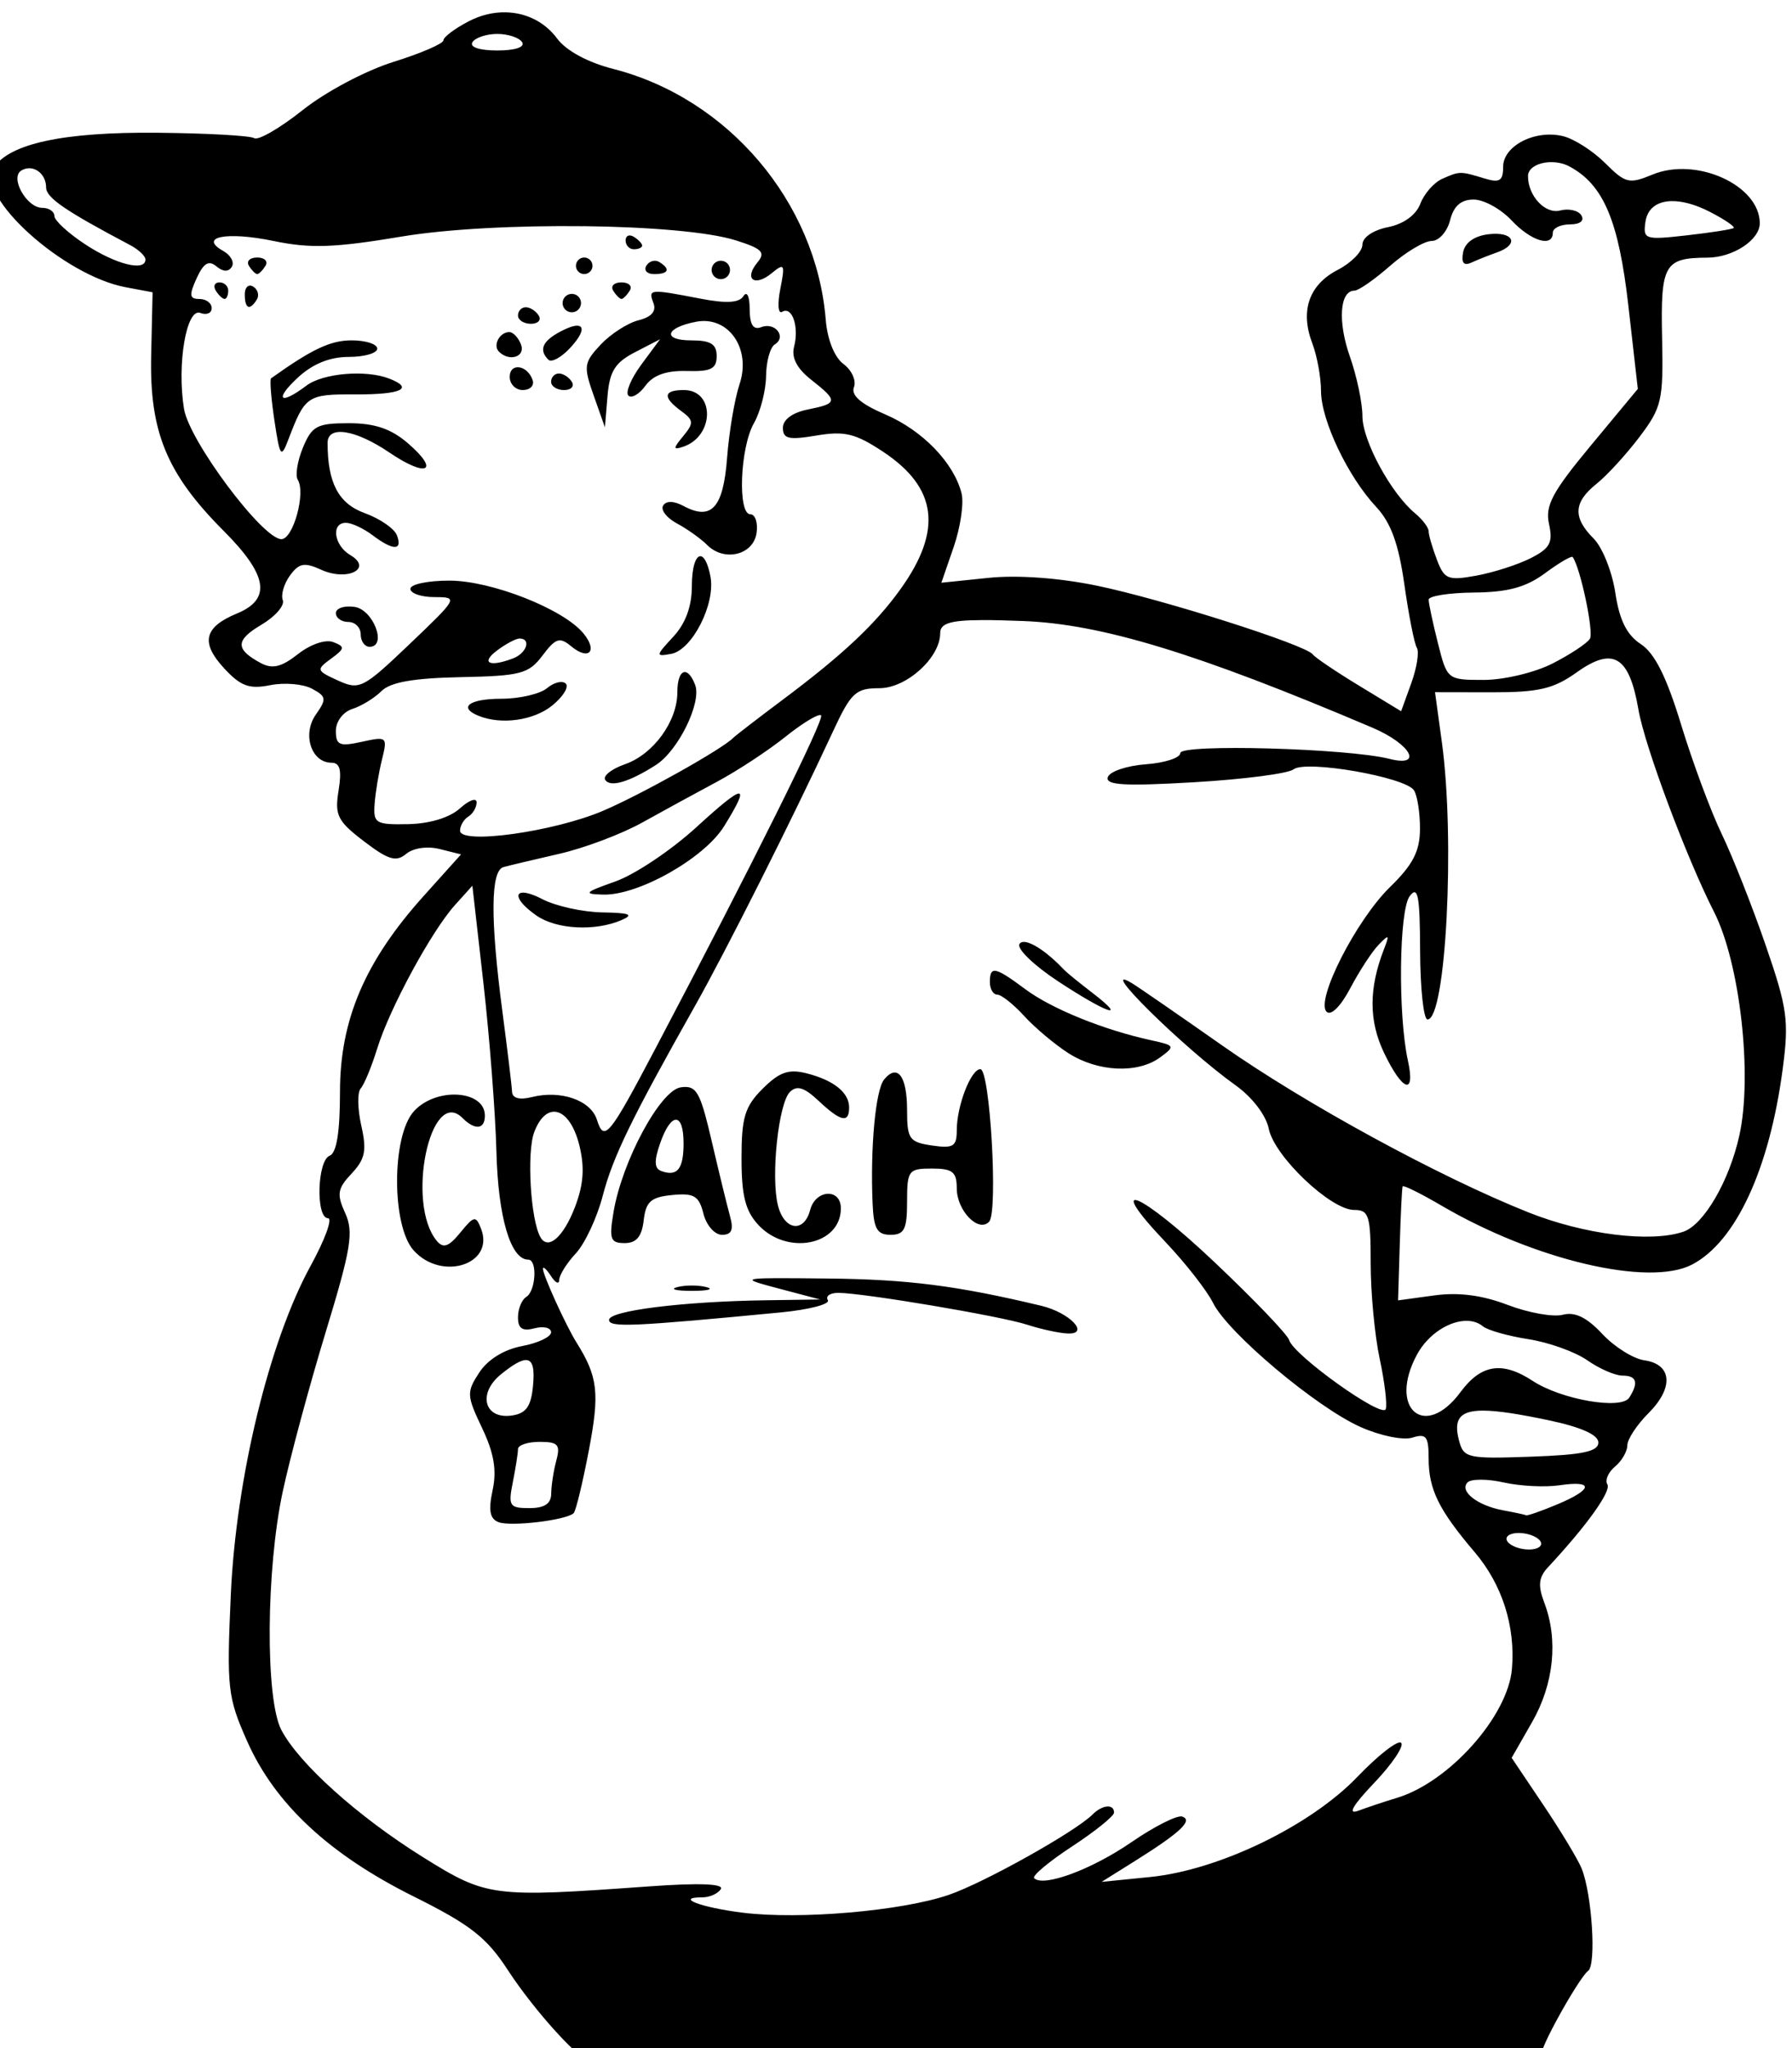
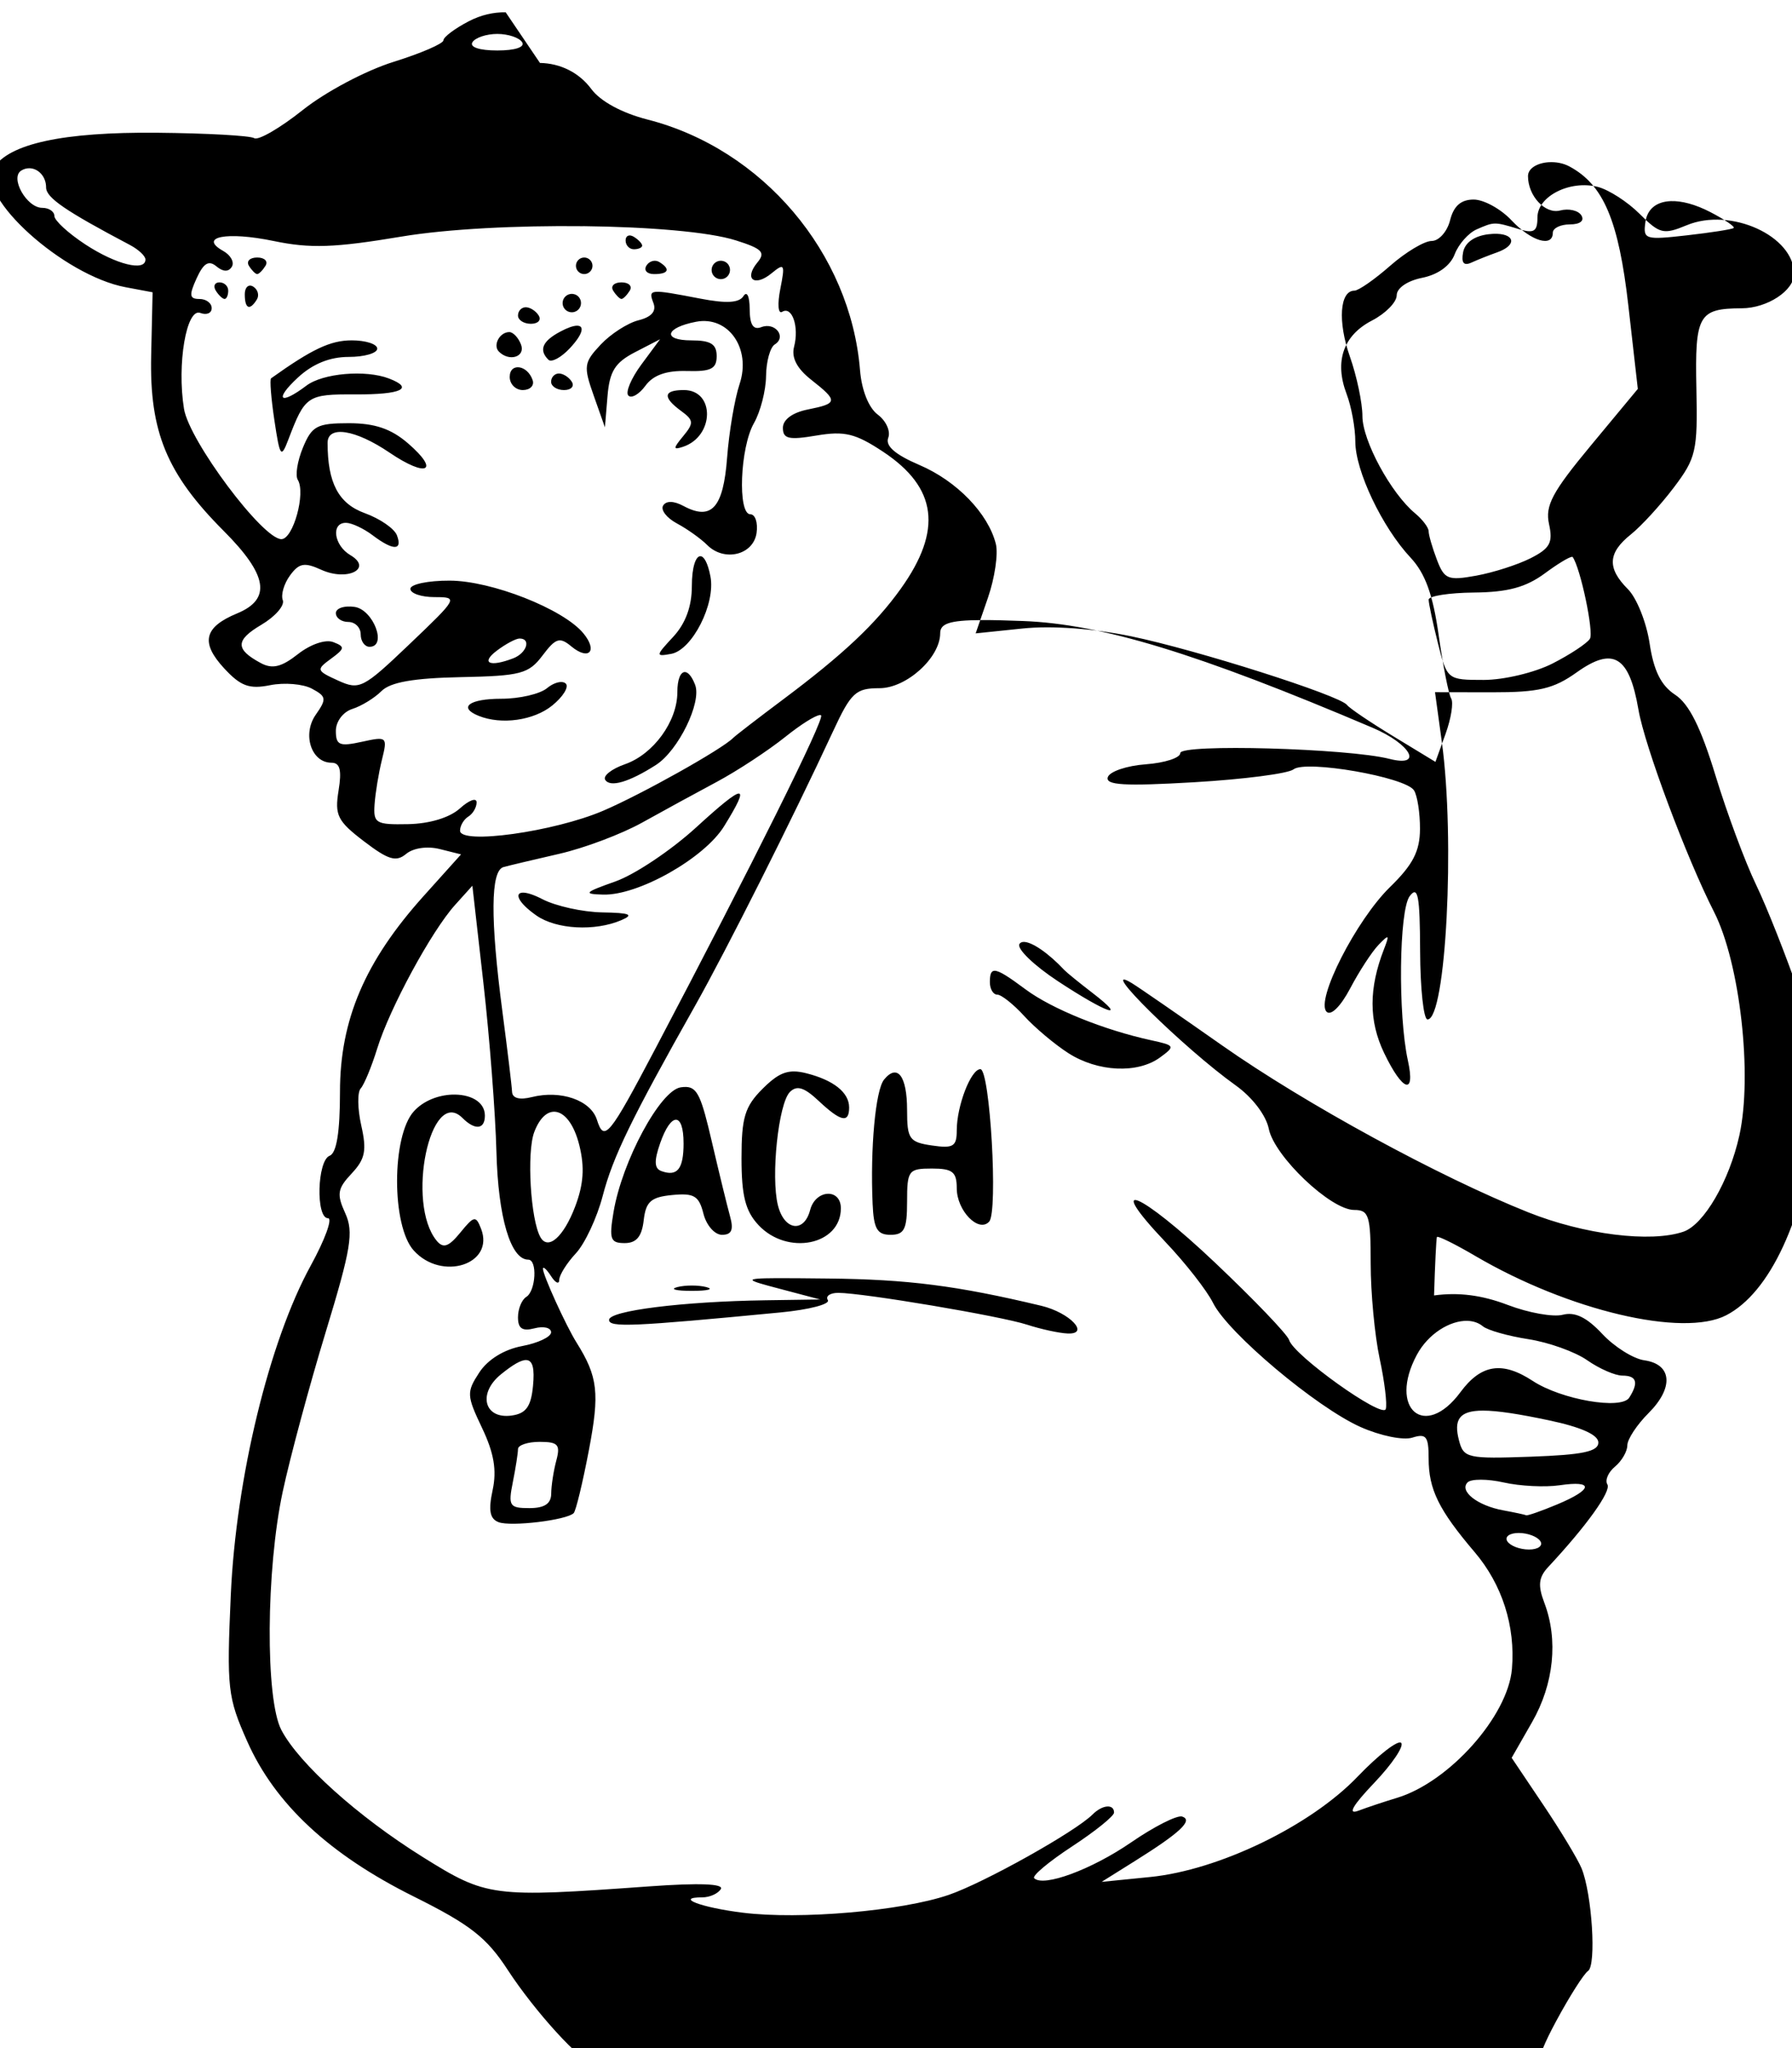
<svg xmlns="http://www.w3.org/2000/svg" xmlns:ns1="http://sodipodi.sourceforge.net/DTD/sodipodi-0.dtd" xmlns:ns2="http://www.inkscape.org/namespaces/inkscape" ns1:docname="Coach.svg" ns2:version="1.0 (4035a4fb49, 2020-05-01)" id="svg769" version="1.1" viewBox="0 0 57.362 65.533" height="65.533mm" width="57.362mm">
  <title id="title811">Coach</title>
  <defs id="defs763" />
  <ns1:namedview ns2:window-maximized="1" ns2:window-y="-9" ns2:window-x="-9" ns2:window-height="1001" ns2:window-width="1920" fit-margin-bottom="0" fit-margin-right="0" fit-margin-left="0" fit-margin-top="0" ns2:snap-global="false" showgrid="false" ns2:document-rotation="0" ns2:current-layer="layer1" ns2:document-units="mm" ns2:cy="85.14175" ns2:cx="430.69835" ns2:zoom="1.4" ns2:pageshadow="2" ns2:pageopacity="0.0" borderopacity="1.0" bordercolor="#666666" pagecolor="#ffffff" id="base" />
  <g transform="translate(179.84,-249.51)" id="layer1" ns2:groupmode="layer" ns2:label="Lager 1">
-     <path ns1:nodetypes="scssscscccsssssssssscccscsssssssccssssccsssssssssccccscssssssssscscssscscssssssssssccccsscccssssssscssssssssssssscsssssssssscsssssssssssssssssscsscscsssssssscssssscsssssscssscsscssssssssssccssssssscsssssscssssccsccsssssssssssssssssssssssssssssssssssssssssssssscssscsccccsssssssscsscssscssssssssssssssssssssssssscssscscssssssssssssssssssssscsccsccsssssssscssssssssssssssscscsssscssscscccssssssscscsssssssssssssssssscccssssssssssssssssssssccccssssssssssssscscssssssccsssscssccsccssssscssssscssssssscsscsccssssccssscccssscsssssssscsssssssssssssssssssccsssssssscscssscssssssssssccsscccscccsscccccssscssssssssccssscsssssssscsssscscscsscssssscsscsssssssssss" transform="scale(0.265)" d="m -617.559,943.033 c -1.463,-0.027 -2.988,0.321 -4.439,1.072 -1.69,0.874 -3.078,1.914 -3.082,2.312 -0.005,0.398 -2.718,1.569 -6.029,2.602 -3.361,1.048 -8.208,3.619 -10.973,5.82 -2.724,2.169 -5.356,3.694 -5.85,3.389 -0.493,-0.305 -5.79,-0.598 -11.77,-0.652 -11.303,-0.102 -17.864,1.317 -19.725,4.266 -2.154,3.415 8.458,12.979 15.963,14.387 l 3.254,0.611 -0.172,7.652 c -0.207,9.204 1.893,14.279 8.752,21.15 5.329,5.339 5.803,8.242 1.629,9.971 -4.008,1.66 -4.444,3.525 -1.553,6.644 1.99,2.147 3.027,2.525 5.547,2.022 1.704,-0.341 3.971,-0.152 5.039,0.42 1.757,0.941 1.803,1.239 0.467,3.147 -1.658,2.368 -0.535,5.797 1.9,5.797 1.033,0 1.258,0.885 0.855,3.365 -0.483,2.979 -0.13,3.683 3.066,6.121 2.949,2.249 3.883,2.53 5.096,1.523 0.867,-0.719 2.556,-0.963 4.059,-0.586 l 2.574,0.644 -4.516,5.024 c -7.086,7.881 -10.107,14.949 -10.107,23.646 0,4.869 -0.409,7.396 -1.25,7.719 -1.509,0.579 -1.691,7.543 -0.197,7.543 0.579,0 -0.365,2.585 -2.098,5.742 -5.007,9.124 -9.015,25.646 -9.645,39.758 -0.503,11.287 -0.386,12.338 1.994,17.688 3.351,7.532 9.905,13.634 20.09,18.703 6.83,3.4 8.814,4.946 11.363,8.863 3.258,5.006 8.947,11.246 10.254,11.246 0.076,0 0.16,0.038 0.242,0.072 h 114.094 c -0.035,-0.841 0.62,-2.46 2.074,-5.156 1.607,-2.979 3.333,-5.693 3.836,-6.029 1.024,-0.685 0.479,-9.301 -0.783,-12.387 -0.45,-1.1 -2.533,-4.554 -4.631,-7.674 l -3.814,-5.674 2.475,-4.326 c 2.629,-4.599 3.172,-9.921 1.469,-14.4 -0.797,-2.096 -0.69,-3.068 0.475,-4.316 4.635,-4.969 7.64,-9.162 7.143,-9.967 -0.312,-0.504 0.103,-1.473 0.922,-2.152 0.819,-0.68 1.488,-1.836 1.488,-2.568 0,-0.733 1.157,-2.488 2.57,-3.9 3.066,-3.066 2.838,-5.892 -0.516,-6.367 -1.335,-0.189 -3.625,-1.627 -5.09,-3.195 -1.866,-1.997 -3.293,-2.687 -4.762,-2.303 -1.153,0.302 -4.146,-0.233 -6.65,-1.189 -3.102,-1.185 -5.937,-1.55 -8.898,-1.145 l -4.346,0.596 0.203,-6.709 c 0.111,-3.69 0.266,-6.865 0.346,-7.055 0.079,-0.19 2.174,0.844 4.656,2.299 11.233,6.583 25.067,9.85 30.287,7.15 5.284,-2.732 9.361,-11.51 10.965,-23.604 0.777,-5.861 0.576,-7.334 -2.062,-14.986 -1.609,-4.667 -3.996,-10.706 -5.305,-13.418 -1.308,-2.712 -3.507,-8.628 -4.885,-13.146 -1.776,-5.823 -3.198,-8.669 -4.887,-9.775 -1.696,-1.111 -2.582,-2.894 -3.076,-6.189 -0.382,-2.546 -1.563,-5.496 -2.623,-6.557 -2.533,-2.533 -2.433,-4.378 0.354,-6.605 1.254,-1.002 3.588,-3.549 5.186,-5.66 2.699,-3.567 2.893,-4.411 2.732,-11.949 -0.189,-8.893 0.252,-9.673 5.48,-9.699 3.089,-0.015 6.32,-2.138 6.32,-4.152 0,-4.593 -7.667,-8.071 -12.959,-5.879 -2.821,1.168 -3.27,1.06 -5.707,-1.377 -1.455,-1.455 -3.735,-2.92 -5.064,-3.254 -3.364,-0.844 -7.27,1.14 -7.27,3.693 0,1.702 -0.417,1.962 -2.25,1.406 -2.957,-0.896 -2.957,-0.895 -5.076,0.027 -1.005,0.437 -2.207,1.795 -2.672,3.018 -0.524,1.379 -2.014,2.456 -3.924,2.838 -1.795,0.359 -3.078,1.241 -3.078,2.115 0,0.825 -1.342,2.194 -2.984,3.043 -3.472,1.796 -4.562,4.939 -3.07,8.861 0.58,1.527 1.055,4.116 1.055,5.752 0,3.532 3.247,10.355 6.666,14.008 1.776,1.897 2.708,4.463 3.402,9.365 0.526,3.714 1.205,7.153 1.508,7.643 0.303,0.49 -5.1e-4,2.415 -0.674,4.277 l -1.225,3.385 -5.088,-3.092 c -2.799,-1.7 -5.315,-3.399 -5.59,-3.777 -0.835,-1.147 -18.183,-6.665 -26.082,-8.295 -4.57,-0.943 -9.597,-1.304 -13.096,-0.941 l -5.68,0.588 1.49,-4.322 c 0.819,-2.377 1.246,-5.29 0.949,-6.471 -0.925,-3.685 -4.709,-7.598 -9.219,-9.531 -2.961,-1.269 -4.157,-2.312 -3.779,-3.295 0.304,-0.791 -0.266,-2.048 -1.266,-2.793 -1.094,-0.815 -1.948,-2.946 -2.143,-5.354 -1.149,-14.186 -11.786,-26.729 -25.676,-30.277 -3.083,-0.787 -5.682,-2.198 -6.779,-3.678 -1.497,-2.018 -3.768,-3.109 -6.207,-3.154 z m -1.014,2.611 c 1.31,0 2.66,0.45 3,1 0.369,0.596 -0.843,0.998 -3,0.998 -2.157,0 -3.369,-0.402 -3,-0.998 0.34,-0.55 1.69,-1 3,-1 z m 127.037,15.49 c 0.82,-0.047 1.712,0.106 2.467,0.51 4.12,2.205 5.953,6.534 7.123,16.822 l 1.141,10.039 -5.658,6.816 c -4.691,5.651 -5.557,7.278 -5.066,9.51 0.492,2.239 0.115,2.931 -2.227,4.117 -1.549,0.784 -4.506,1.733 -6.572,2.107 -3.414,0.618 -3.848,0.442 -4.75,-1.932 -0.546,-1.436 -0.994,-2.977 -0.994,-3.424 0,-0.447 -0.735,-1.423 -1.635,-2.17 -2.922,-2.424 -6.365,-8.777 -6.365,-11.742 0,-1.592 -0.681,-4.825 -1.514,-7.186 -1.486,-4.211 -1.228,-7.959 0.547,-7.959 0.494,0 2.435,-1.35 4.314,-3 1.879,-1.65 4.136,-3 5.016,-3 0.879,0 1.881,-1.125 2.227,-2.5 0.433,-1.726 1.315,-2.5 2.846,-2.5 1.22,0 3.273,1.125 4.564,2.5 2.384,2.537 5,3.322 5,1.5 0,-0.55 0.928,-1 2.061,-1 1.228,0 1.787,-0.44 1.387,-1.088 -0.37,-0.602 -1.527,-0.863 -2.572,-0.59 -1.795,0.469 -3.875,-1.758 -3.875,-4.15 0,-0.968 1.17,-1.603 2.537,-1.682 z m -183.5,0.73 c 1.034,0.045 1.963,1.003 1.963,2.316 0,1.237 2.306,2.818 10.131,6.949 1.028,0.543 1.869,1.33 1.869,1.75 0,1.495 -3.559,0.606 -7.25,-1.811 -2.062,-1.351 -3.75,-2.899 -3.75,-3.441 0,-0.542 -0.659,-0.984 -1.465,-0.984 -1.883,0 -3.933,-3.637 -2.537,-4.5 0.338,-0.209 0.694,-0.294 1.039,-0.279 z m 198.207,3.969 c 1.316,-0.049 2.965,0.383 4.781,1.322 1.738,0.899 3.007,1.764 2.818,1.922 -0.189,0.157 -2.735,0.556 -5.658,0.887 -5.06,0.572 -5.299,0.493 -5,-1.611 0.227,-1.599 1.367,-2.457 3.059,-2.52 z m -131.391,3.021 c 7.872,0.09 15.166,0.676 18.465,1.717 3.181,1.004 3.616,1.447 2.607,2.662 -1.671,2.013 -0.356,3.01 1.719,1.303 1.546,-1.272 1.638,-1.105 1.041,1.908 -0.362,1.826 -0.262,3.057 0.225,2.756 1.198,-0.74 2.07,1.807 1.441,4.211 -0.344,1.315 0.336,2.628 2.068,3.99 3.27,2.572 3.236,2.861 -0.42,3.592 -1.845,0.369 -3,1.221 -3,2.213 0,1.331 0.708,1.493 4.055,0.928 3.394,-0.573 4.704,-0.255 8.041,1.953 6.55,4.335 7.213,9.468 2.137,16.557 -3.048,4.256 -6.971,7.943 -14.232,13.375 -3.025,2.263 -5.725,4.343 -6,4.623 -1.342,1.366 -11.088,6.824 -15.711,8.799 -5.953,2.543 -17.287,4.119 -17.287,2.404 0,-0.596 0.45,-1.361 1,-1.701 0.55,-0.34 1,-1.11 1,-1.713 0,-0.603 -0.906,-0.278 -2.012,0.723 -1.231,1.114 -3.654,1.852 -6.25,1.904 -3.923,0.079 -4.225,-0.101 -4.061,-2.414 0.098,-1.375 0.496,-3.786 0.887,-5.359 0.69,-2.779 0.622,-2.84 -2.428,-2.17 -2.705,0.594 -3.137,0.411 -3.137,-1.324 0,-1.132 0.872,-2.288 1.994,-2.644 1.097,-0.348 2.677,-1.317 3.514,-2.154 1.077,-1.077 3.873,-1.568 9.564,-1.684 7.268,-0.147 8.22,-0.4 9.891,-2.615 1.59,-2.109 2.074,-2.263 3.467,-1.107 2.133,1.77 3.243,0.575 1.463,-1.576 -2.427,-2.934 -11.091,-6.344 -16.143,-6.356 -2.612,-0.01 -4.75,0.44 -4.75,0.99 0,0.55 1.317,1 2.926,1 2.88,0 2.833,0.089 -3.006,5.658 -5.646,5.386 -6.063,5.598 -8.666,4.412 -2.616,-1.192 -2.653,-1.306 -0.842,-2.631 1.686,-1.233 1.716,-1.453 0.27,-2.008 -0.931,-0.357 -2.748,0.262 -4.26,1.451 -1.988,1.563 -3.089,1.831 -4.475,1.09 -3.117,-1.668 -3.103,-2.768 0.055,-4.633 1.671,-0.987 2.834,-2.324 2.586,-2.971 -0.248,-0.646 0.144,-1.988 0.871,-2.982 1.097,-1.499 1.739,-1.616 3.773,-0.689 3.146,1.434 6.278,-0.139 3.518,-1.766 -2.01,-1.184 -2.364,-3.947 -0.5,-3.9 0.688,0.017 2.122,0.693 3.189,1.5 2.478,1.876 3.653,1.875 2.934,0 -0.31,-0.808 -2.055,-2.009 -3.877,-2.668 -3.172,-1.147 -4.496,-3.645 -4.496,-8.486 0,-2.148 3.357,-1.621 7.477,1.174 4.534,3.077 6.149,2.25 2.217,-1.135 -2.031,-1.748 -4,-2.414 -7.129,-2.414 -3.841,0 -4.459,0.328 -5.541,2.939 -0.67,1.617 -0.95,3.37 -0.625,3.896 0.984,1.593 -0.554,7.164 -1.979,7.164 -2.265,0 -11.138,-11.868 -11.766,-15.738 -0.872,-5.373 0.294,-12.22 1.971,-11.576 0.756,0.29 1.375,0.031 1.375,-0.578 0,-0.609 -0.665,-1.107 -1.479,-1.107 -1.213,0 -1.275,-0.448 -0.344,-2.492 0.839,-1.841 1.462,-2.22 2.389,-1.451 0.816,0.678 1.468,0.695 1.865,0.053 0.336,-0.543 -0.132,-1.402 -1.039,-1.91 -3.039,-1.7 0.414,-2.381 6.096,-1.201 4.433,0.92 7.337,0.821 15.422,-0.531 5.617,-0.939 14.069,-1.346 21.941,-1.256 z m 110.432,0.926 c -0.304,-0.012 -0.646,0.003 -1.025,0.047 -1.727,0.199 -2.873,1.007 -3.096,2.182 -0.241,1.27 0.076,1.669 0.992,1.25 0.74,-0.338 2.131,-0.893 3.094,-1.232 2.41,-0.85 2.166,-2.165 0.035,-2.246 z m -104.672,0.207 c -0.359,-0.06 -0.613,0.159 -0.613,0.596 0,0.582 0.45,1.061 1,1.061 0.55,0 1,-0.199 1,-0.441 0,-0.242 -0.45,-0.719 -1,-1.059 -0.138,-0.085 -0.267,-0.136 -0.387,-0.156 z m -45.113,2.654 c -0.89,0 -1.34,0.45 -1,1 0.34,0.55 0.79,1 1,1 0.21,0 0.66,-0.45 1,-1 0.34,-0.55 -0.11,-1 -1,-1 z m 39.5,0 c -0.55,0 -1,0.45 -1,1 0,0.55 0.45,1 1,1 0.55,0 1,-0.45 1,-1 0,-0.55 -0.45,-1 -1,-1 z m 8.658,0.4 c -0.43,-0.051 -0.887,0.165 -1.146,0.584 -0.345,0.559 0.072,1.018 0.93,1.018 1.757,0 2.016,-0.6 0.629,-1.457 -0.128,-0.079 -0.269,-0.127 -0.412,-0.145 z m 7.994,0 c -0.106,-0.015 -0.215,-0.015 -0.322,0.002 -0.143,0.022 -0.284,0.072 -0.414,0.152 -0.521,0.322 -0.685,1.012 -0.363,1.533 0.322,0.521 1.012,0.683 1.533,0.361 0.521,-0.322 0.683,-1.012 0.361,-1.533 -0.181,-0.293 -0.477,-0.472 -0.795,-0.516 z m -60.711,2.602 c -0.582,0 -0.781,0.45 -0.441,1 0.34,0.55 0.818,1 1.061,1 0.243,0 0.439,-0.45 0.439,-1 0,-0.55 -0.476,-1 -1.059,-1 z m 48.559,0 c -0.89,0 -1.34,0.45 -1,1 0.34,0.55 0.79,1 1,1 0.21,0 0.66,-0.45 1,-1 0.34,-0.55 -0.11,-1 -1,-1 z m -44.877,0.389 c -0.364,0.012 -0.623,0.41 -0.623,1.053 0,1.756 0.6,2.014 1.457,0.627 0.316,-0.512 0.119,-1.213 -0.439,-1.559 -0.14,-0.086 -0.273,-0.125 -0.395,-0.121 z m 49.018,0.754 c -0.727,0.069 -0.607,0.498 -0.281,1.348 0.38,0.99 -0.224,1.689 -1.799,2.084 -1.303,0.327 -3.36,1.647 -4.568,2.934 -2.043,2.174 -2.101,2.61 -0.844,6.166 l 1.352,3.826 0.312,-3.756 c 0.249,-3.013 0.907,-4.064 3.328,-5.316 l 3.02,-1.561 -2.26,3.055 c -1.242,1.68 -1.947,3.365 -1.568,3.744 0.379,0.379 1.307,-0.156 2.062,-1.189 0.938,-1.283 2.521,-1.847 4.99,-1.777 2.923,0.083 3.615,-0.26 3.615,-1.797 0,-1.454 -0.719,-1.902 -3.059,-1.902 -3.551,0 -3.158,-1.534 0.576,-2.248 3.905,-0.746 6.684,3.241 5.248,7.531 -0.592,1.769 -1.27,5.771 -1.506,8.893 -0.458,6.057 -1.885,7.631 -5.271,5.818 -1.173,-0.628 -2.085,-0.645 -2.455,-0.047 -0.324,0.524 0.428,1.496 1.67,2.16 1.242,0.664 2.885,1.836 3.652,2.603 2.068,2.068 5.586,1.206 5.965,-1.461 0.176,-1.238 -0.162,-2.25 -0.75,-2.25 -1.561,0 -1.246,-8.069 0.43,-11 0.786,-1.375 1.446,-3.936 1.465,-5.691 0.019,-1.755 0.494,-3.473 1.053,-3.818 1.462,-0.903 0.049,-2.729 -1.617,-2.09 -0.985,0.378 -1.403,-0.267 -1.414,-2.182 -0.009,-1.558 -0.331,-2.223 -0.754,-1.559 -0.52,0.818 -2.07,0.906 -5.236,0.295 -3.058,-0.59 -4.629,-0.882 -5.355,-0.812 z m -9.988,0.256 c -0.106,-0.015 -0.215,-0.015 -0.322,0.002 -0.143,0.022 -0.284,0.072 -0.414,0.152 -0.521,0.322 -0.685,1.012 -0.363,1.533 0.322,0.521 1.012,0.683 1.533,0.361 0.521,-0.322 0.683,-1.012 0.361,-1.533 -0.181,-0.293 -0.477,-0.472 -0.795,-0.516 z m -5.711,1.602 c -0.518,0 -0.941,0.45 -0.941,1 0,0.55 0.703,1 1.561,1 0.857,0 1.279,-0.45 0.939,-1 -0.34,-0.55 -1.041,-1 -1.559,-1 z m 6.164,2.229 c -0.439,0.013 -1.118,0.244 -2.02,0.727 -2.146,1.148 -2.589,2.208 -1.414,3.383 0.369,0.369 1.54,-0.259 2.602,-1.398 1.594,-1.711 1.797,-2.738 0.832,-2.711 z m -8.152,0.771 c -1.174,0 -2.024,1.595 -1.258,2.361 1.263,1.263 3.238,0.625 2.668,-0.861 -0.317,-0.825 -0.951,-1.5 -1.41,-1.5 z m -19.049,1 c -2.55,0 -4.787,1.054 -9.729,4.584 -0.179,0.128 10e-4,2.409 0.4,5.07 0.664,4.43 0.806,4.628 1.678,2.342 2.032,-5.331 2.278,-5.497 8.121,-5.471 5.545,0.025 7.139,-0.731 4.045,-1.918 -2.831,-1.086 -7.992,-0.641 -9.979,0.861 -3.195,2.416 -3.937,1.721 -1.035,-0.969 1.793,-1.662 3.854,-2.5 6.146,-2.5 1.897,0 3.447,-0.45 3.447,-1 0,-0.55 -1.393,-1 -3.096,-1 z m 20.25,3.258 c -0.615,-0.088 -1.154,0.275 -1.154,1.158 0,0.871 0.713,1.584 1.584,1.584 0.871,0 1.405,-0.534 1.188,-1.188 -0.309,-0.927 -1.002,-1.467 -1.617,-1.555 z m 4.787,0.742 c -0.518,0 -0.941,0.45 -0.941,1 0,0.55 0.703,1 1.561,1 0.857,0 1.279,-0.45 0.939,-1 -0.34,-0.55 -1.041,-1 -1.559,-1 z m 15.092,2 c -2.481,0 -2.592,0.87 -0.32,2.531 1.515,1.108 1.544,1.457 0.25,3.023 -1.244,1.506 -1.248,1.7 -0.033,1.299 3.807,-1.258 3.892,-6.854 0.104,-6.854 z m 2,20.061 c -0.55,-0.01 -1.033,1.272 -1.033,3.625 0,2.438 -0.762,4.505 -2.25,6.107 -2.14,2.304 -2.152,2.406 -0.25,2.062 2.54,-0.459 5.378,-6.041 4.748,-9.338 -0.318,-1.665 -0.787,-2.451 -1.215,-2.457 z m 105.254,0.08 c 0.057,-0.01 0.095,5e-4 0.111,0.019 0.942,1.321 2.575,9.072 2.08,9.873 -0.338,0.546 -2.365,1.888 -4.506,2.981 -2.146,1.095 -5.875,1.986 -8.312,1.986 -4.397,0 -4.428,-0.025 -5.541,-4.443 -0.615,-2.444 -1.118,-4.806 -1.117,-5.25 5.6e-4,-0.444 2.471,-0.829 5.488,-0.859 4.089,-0.039 6.272,-0.634 8.576,-2.338 1.488,-1.1 2.822,-1.908 3.221,-1.969 z m -147.91,6 c -0.807,0.048 -1.377,0.348 -1.377,0.789 0,0.588 0.675,1.07 1.5,1.07 0.825,0 1.5,0.675 1.5,1.5 0,0.825 0.482,1.5 1.07,1.5 2.161,0 0.463,-4.496 -1.82,-4.82 -0.309,-0.044 -0.604,-0.055 -0.873,-0.039 z m 76.621,1.633 c 1.32,-0.01 2.964,0.036 5.002,0.113 9.496,0.36 21.086,3.897 42.211,12.881 4.647,1.976 6.198,4.816 2.055,3.764 -5.023,-1.276 -25.266,-1.838 -25.266,-0.701 0,0.578 -1.877,1.188 -4.172,1.357 -2.295,0.169 -4.357,0.868 -4.582,1.553 -0.318,0.968 2.002,1.105 10.422,0.613 5.958,-0.348 11.361,-1.046 12.006,-1.553 1.489,-1.17 13.534,0.926 14.557,2.533 0.407,0.639 0.73,2.737 0.723,4.662 -0.013,2.689 -0.849,4.311 -3.607,7 -4.096,3.991 -9.042,13.702 -7.676,15.068 0.527,0.527 1.704,-0.639 2.861,-2.836 1.081,-2.053 2.615,-4.407 3.41,-5.232 1.276,-1.323 1.355,-1.264 0.668,0.5 -1.85,4.75 -1.848,8.669 0.004,12.535 2.246,4.688 3.816,5.193 2.879,0.926 -1.211,-5.512 -1.07,-18.159 0.221,-19.854 0.998,-1.31 1.229,-0.079 1.256,6.643 0.018,4.537 0.419,8.25 0.893,8.25 2.23,0 3.352,-21.717 1.73,-33.508 l -0.824,-6.006 6.867,0.012 c 5.663,0.01 7.459,-0.417 10.248,-2.406 4.41,-3.145 6.346,-1.974 7.461,4.51 0.757,4.402 5.795,17.876 9.123,24.402 3.135,6.148 4.676,19.72 3.064,27 -1.219,5.508 -4.288,10.784 -6.764,11.627 -3.963,1.349 -12.002,0.344 -18.74,-2.344 -10.781,-4.3 -26.94,-13.107 -36.973,-20.15 -5.196,-3.648 -10.096,-7.028 -10.889,-7.51 -4.498,-2.737 6.277,7.873 12.525,12.334 2.011,1.435 3.674,3.617 4,5.246 0.664,3.32 7.482,9.797 10.312,9.797 1.79,0 1.996,0.67 1.996,6.451 0,3.548 0.488,8.723 1.084,11.5 0.596,2.778 0.927,5.519 0.736,6.092 -0.394,1.182 -11.132,-6.489 -11.672,-8.338 -0.193,-0.663 -4.234,-4.88 -8.98,-9.371 -9.065,-8.578 -13.512,-10.417 -5.959,-2.465 2.42,2.547 5.007,5.857 5.75,7.355 1.799,3.626 12.469,12.598 17.818,14.984 2.369,1.057 5.157,1.63 6.25,1.283 1.677,-0.532 1.973,-0.158 1.973,2.506 0,3.739 1.217,6.217 5.557,11.316 3.329,3.911 4.94,8.951 4.506,14.096 -0.482,5.713 -7.593,13.683 -13.9,15.58 -1.464,0.441 -3.562,1.139 -4.662,1.553 -1.33,0.5 -0.682,-0.63 1.936,-3.377 2.164,-2.271 3.624,-4.44 3.244,-4.82 -0.38,-0.38 -2.749,1.458 -5.266,4.084 -5.685,5.933 -16.748,11.283 -25.051,12.113 l -5.863,0.586 4,-2.504 c 5.493,-3.437 7.084,-4.93 5.732,-5.381 -0.605,-0.202 -3.379,1.199 -6.162,3.113 -4.782,3.289 -10.606,5.441 -11.719,4.328 -0.278,-0.278 1.78,-2.002 4.572,-3.83 2.792,-1.828 5.076,-3.668 5.076,-4.09 0,-1.074 -1.411,-0.954 -2.586,0.221 -2.101,2.101 -13.131,8.264 -17.398,9.721 -5.686,1.941 -17.93,3.002 -24.83,2.15 -5.061,-0.624 -8.321,-1.857 -4.91,-1.857 0.884,0 1.884,-0.449 2.223,-0.996 0.403,-0.652 -2.601,-0.765 -8.691,-0.326 -18.954,1.365 -19.561,1.287 -27.307,-3.545 -7.836,-4.888 -14.942,-11.268 -17.08,-15.334 -1.954,-3.715 -1.864,-19.346 0.164,-28.799 0.885,-4.125 3.216,-12.779 5.182,-19.23 3.082,-10.118 3.407,-12.097 2.361,-14.391 -1.045,-2.293 -0.938,-2.952 0.779,-4.779 1.635,-1.741 1.844,-2.775 1.166,-5.783 -0.454,-2.014 -0.486,-4.035 -0.07,-4.49 0.416,-0.455 1.314,-2.626 1.996,-4.826 1.51,-4.872 6.546,-14.158 9.398,-17.326 l 2.094,-2.324 1.342,11.824 c 0.738,6.504 1.442,15.651 1.564,20.326 0.207,7.902 1.713,13 3.844,13 1.124,0 0.922,3.781 -0.24,4.5 -0.55,0.34 -1,1.449 -1,2.465 0,1.355 0.533,1.708 2,1.324 1.1,-0.288 2,-0.071 2,0.482 0,0.553 -1.579,1.302 -3.508,1.664 -2.166,0.406 -4.14,1.623 -5.162,3.184 -1.557,2.377 -1.538,2.777 0.332,6.705 1.439,3.021 1.792,5.095 1.275,7.5 -0.528,2.457 -0.34,3.467 0.719,3.873 1.481,0.568 8.223,-0.243 9.072,-1.092 0.264,-0.264 1.089,-3.679 1.834,-7.588 1.321,-6.93 1.098,-8.874 -1.496,-13.018 -1.287,-2.056 -4.07,-8.173 -4.051,-8.904 0.008,-0.328 0.451,0.079 0.984,0.904 0.533,0.825 0.977,1.021 0.984,0.438 0.008,-0.584 0.912,-2.023 2.006,-3.197 1.094,-1.175 2.554,-4.296 3.244,-6.938 1.234,-4.724 3.464,-9.313 11.143,-22.93 3.788,-6.717 11.795,-22.637 16.66,-33.123 2.194,-4.728 2.753,-5.25 5.627,-5.25 3.261,0 7.336,-3.685 7.336,-6.635 0,-1.133 1.039,-1.571 4.998,-1.588 z m -55.807,2.227 c 1.431,0 0.862,1.766 -0.771,2.393 -2.849,1.093 -3.96,0.573 -1.979,-0.926 1.068,-0.807 2.305,-1.467 2.75,-1.467 z m 19.949,4.049 c -0.503,0.013 -0.891,0.862 -0.891,2.436 0,3.518 -2.893,7.496 -6.322,8.691 -1.609,0.561 -2.687,1.407 -2.395,1.879 0.593,0.959 2.876,0.292 6.131,-1.789 2.699,-1.725 5.55,-7.549 4.734,-9.674 -0.405,-1.055 -0.867,-1.553 -1.258,-1.543 z m -15.035,1.207 c -0.471,0.037 -1.068,0.299 -1.598,0.738 -0.848,0.703 -3.333,1.279 -5.523,1.279 -3.875,0 -5.26,1.045 -2.734,2.064 2.752,1.11 6.655,0.561 8.891,-1.252 1.299,-1.053 2.034,-2.242 1.635,-2.643 -0.15,-0.15 -0.387,-0.209 -0.67,-0.188 z m 31.332,3.988 c 0.082,-0.01 0.143,10e-5 0.176,0.035 0.44,0.44 -8.312,18.033 -20.006,40.221 -5.607,10.639 -6.199,11.36 -7.074,8.604 -0.749,-2.359 -4.359,-3.614 -7.865,-2.734 -1.484,0.372 -2.351,0.14 -2.385,-0.641 -0.028,-0.675 -0.555,-5.04 -1.168,-9.701 -1.474,-11.203 -1.429,-17.003 0.135,-17.432 0.688,-0.189 3.725,-0.91 6.75,-1.603 3.025,-0.693 7.525,-2.389 10,-3.768 2.475,-1.378 6.525,-3.588 9,-4.91 2.475,-1.322 6.217,-3.779 8.316,-5.459 1.837,-1.47 3.546,-2.543 4.121,-2.611 z m -9.779,9.476 c -0.514,0.022 -2.179,1.383 -5.141,4.09 -3.016,2.756 -7.403,5.691 -9.75,6.521 -3.764,1.332 -3.94,1.52 -1.484,1.59 4.245,0.12 12.222,-4.385 14.613,-8.254 1.638,-2.651 2.276,-3.969 1.762,-3.947 z m -26.057,11.963 c -1.06,0.01 -0.617,1.192 1.621,2.76 2.401,1.682 7.071,1.935 10.277,0.557 1.544,-0.664 1.021,-0.876 -2.299,-0.93 -2.365,-0.039 -5.627,-0.757 -7.25,-1.596 -1.075,-0.556 -1.868,-0.795 -2.35,-0.791 z m 60.463,5.951 c -0.224,0.01 -0.394,0.089 -0.494,0.252 -0.346,0.559 1.747,2.581 4.65,4.492 5.927,3.902 8.581,4.798 4.164,1.406 -1.587,-1.219 -3.11,-2.456 -3.385,-2.75 -1.957,-2.091 -3.964,-3.435 -4.936,-3.4 z m -3.512,3.484 c -0.439,0.022 -0.553,0.496 -0.553,1.381 0,0.825 0.404,1.5 0.896,1.5 0.492,0 1.955,1.161 3.25,2.58 1.295,1.419 3.704,3.442 5.354,4.496 3.548,2.267 8.35,2.487 11.059,0.506 1.853,-1.355 1.806,-1.448 -1.059,-2.07 -5.714,-1.24 -12.013,-3.789 -15.182,-6.144 -2.096,-1.558 -3.201,-2.277 -3.766,-2.248 z m -1.701,11.881 c -1.142,0 -2.852,4.43 -2.852,7.393 0,1.944 -0.421,2.199 -3,1.82 -2.734,-0.401 -3,-0.779 -3,-4.268 0,-4.128 -1.164,-5.669 -2.783,-3.684 -1.031,1.265 -1.676,8.257 -1.381,14.988 0.133,3.029 0.549,3.75 2.164,3.75 1.667,0 2,-0.667 2,-4 0,-3.778 0.167,-4 3,-4 2.492,0 3,0.404 3,2.379 0,2.706 2.641,5.423 3.916,4.029 1.094,-1.196 0.099,-18.408 -1.064,-18.408 z m -22.482,0.275 c -1.304,-0.014 -2.324,0.59 -3.818,2.084 -2.153,2.153 -2.551,3.461 -2.551,8.406 0,4.512 0.468,6.361 2.039,8.047 3.488,3.744 9.961,2.437 9.961,-2.012 0,-2.453 -3.058,-2.289 -3.709,0.199 -0.739,2.825 -3.13,2.484 -3.893,-0.555 -0.873,-3.477 0.06,-12.304 1.447,-13.691 0.837,-0.837 1.729,-0.562 3.457,1.061 2.69,2.527 3.697,2.748 3.697,0.809 0,-1.81 -1.878,-3.304 -5.205,-4.139 -0.526,-0.132 -0.991,-0.204 -1.426,-0.209 z m -13.061,1.873 c -0.197,-0.01 -0.412,0.011 -0.65,0.045 -2.471,0.352 -7.085,8.911 -8.117,15.057 -0.551,3.282 -0.384,3.75 1.348,3.75 1.415,0 2.069,-0.783 2.295,-2.75 0.261,-2.266 0.868,-2.804 3.445,-3.055 2.637,-0.256 3.229,0.097 3.77,2.25 0.353,1.406 1.359,2.555 2.238,2.555 1.175,0 1.433,-0.595 0.973,-2.25 -0.344,-1.238 -1.339,-5.313 -2.211,-9.057 -1.225,-5.261 -1.711,-6.499 -3.09,-6.545 z m -28.289,0.924 c -1.642,0.07 -3.431,0.726 -4.596,2.014 -2.698,2.98 -2.708,13.829 -0.018,16.807 3.388,3.748 9.808,1.673 8.133,-2.629 -0.628,-1.613 -0.841,-1.574 -2.506,0.467 -1.399,1.715 -2.057,1.944 -2.846,0.994 -3.749,-4.518 -0.781,-18.72 3.102,-14.838 1.521,1.521 2.713,1.398 2.713,-0.279 0,-1.746 -1.871,-2.625 -3.982,-2.535 z m 12.4,2.066 c 1.168,0.042 2.346,1.448 2.992,4.057 0.657,2.65 0.513,4.717 -0.512,7.41 -1.39,3.652 -3.253,5.3 -4.18,3.697 -1.2,-2.075 -1.686,-10.261 -0.754,-12.713 0.643,-1.691 1.545,-2.484 2.453,-2.451 z m 14.66,0.967 c 0.543,0 0.92,0.946 0.92,2.836 h 0.002 c 0,3.114 -0.752,4.059 -2.678,3.365 -0.862,-0.31 -0.902,-1.214 -0.152,-3.365 0.659,-1.89 1.366,-2.836 1.908,-2.836 z m 12.174,19.129 c -4.361,0.017 -3.467,0.27 0.246,1.252 l 5,1.322 -6.602,0.096 c -9.985,0.145 -18.898,1.261 -18.898,2.367 0,0.94 2.827,0.818 20.738,-0.902 3.431,-0.33 5.992,-0.998 5.691,-1.484 -0.301,-0.487 0.267,-0.877 1.262,-0.877 3.041,0.012 19.621,2.806 22.809,3.844 1.65,0.537 3.843,1.016 4.873,1.062 2.79,0.128 0.294,-2.518 -3.152,-3.342 -10.186,-2.434 -16.134,-3.195 -25.764,-3.295 -2.712,-0.028 -4.749,-0.049 -6.203,-0.043 z m -10.254,0.889 c -0.634,0 -1.269,0.062 -1.75,0.188 -0.962,0.252 -0.175,0.457 1.75,0.457 1.925,0 2.712,-0.206 1.75,-0.457 -0.481,-0.126 -1.116,-0.188 -1.75,-0.188 z m 93.691,4.266 c 0.702,0.022 1.344,0.231 1.859,0.656 0.577,0.477 3.052,1.178 5.5,1.557 2.448,0.379 5.644,1.522 7.104,2.543 1.46,1.02 3.372,1.855 4.25,1.855 1.728,0 1.989,0.835 0.828,2.66 -0.954,1.499 -8.204,0.245 -11.656,-2.018 -3.683,-2.413 -6.24,-2.017 -8.734,1.357 -4.308,5.826 -8.766,1.991 -5.258,-4.523 1.362,-2.529 4.003,-4.153 6.107,-4.088 z m -113.701,4.734 c 0.809,0.025 1.025,1.046 0.824,3.127 -0.24,2.493 -0.839,3.325 -2.568,3.57 -3.329,0.473 -4.15,-2.669 -1.301,-4.976 1.428,-1.156 2.416,-1.74 3.045,-1.721 z m 115.576,6.104 c 1.75,3e-4 4.322,0.405 7.934,1.166 3.925,0.827 6,1.758 6,2.688 0,1.088 -1.905,1.488 -8.123,1.709 -7.7,0.273 -8.153,0.17 -8.711,-1.965 -0.647,-2.474 -0.016,-3.598 2.9,-3.598 z m -113.949,3.773 c 2.226,0 2.527,0.336 2.014,2.25 -0.332,1.238 -0.61,3.038 -0.617,4 -0.009,1.219 -0.811,1.75 -2.639,1.75 -2.407,0 -2.573,-0.26 -2,-3.125 0.344,-1.719 0.625,-3.519 0.625,-4 0,-0.481 1.178,-0.875 2.617,-0.875 z m 113.699,4.568 c 0.79,0 1.771,0.113 2.752,0.334 1.962,0.443 5,0.595 6.75,0.338 4.188,-0.615 4.05,0.499 -0.285,2.311 -1.907,0.797 -3.595,1.388 -3.75,1.312 -0.155,-0.075 -1.408,-0.343 -2.783,-0.596 -3.116,-0.573 -5.342,-2.325 -4.291,-3.377 0.218,-0.218 0.817,-0.324 1.607,-0.322 z m 4.566,6.432 c 1.1,0 2.277,0.45 2.617,1 0.34,0.55 -0.281,1 -1.381,1 -1.1,0 -2.279,-0.45 -2.619,-1 -0.34,-0.55 0.283,-1 1.383,-1 z" style="fill:#000000;stroke-width:1" id="path785" />
+     <path ns1:nodetypes="scssscscccsssssssssscccscsssssssccssssccsssssssssccccscssssssssscscssscscssssssssssccccsscccssssssscssssssssssssscsssssssssscsssssssssssssssssscsscscsssssssscssssscsssssscssscsscssssssssssccssssssscsssssscssssccsccsssssssssssssssssssssssssssssssssssssssssssssscssscsccccsssssssscsscssscssssssssssssssssssssssssscssscscssssssssssssssssssssscsccsccsssssssscssssssssssssssscscsssscssscscccssssssscscsssssssssssssssssscccssssssssssssssssssssccccssssssssssssscscssssssccsssscssccsccssssscssssscssssssscsscsccssssccssscccssscsssssssscsssssssssssssssssssccsssssssscscssscssssssssssccsscccscccsscccccssscssssssssccssscsssssssscsssscscscsscssssscsscsssssssssss" transform="scale(0.265)" d="m -617.559,943.033 c -1.463,-0.027 -2.988,0.321 -4.439,1.072 -1.69,0.874 -3.078,1.914 -3.082,2.312 -0.005,0.398 -2.718,1.569 -6.029,2.602 -3.361,1.048 -8.208,3.619 -10.973,5.82 -2.724,2.169 -5.356,3.694 -5.85,3.389 -0.493,-0.305 -5.79,-0.598 -11.77,-0.652 -11.303,-0.102 -17.864,1.317 -19.725,4.266 -2.154,3.415 8.458,12.979 15.963,14.387 l 3.254,0.611 -0.172,7.652 c -0.207,9.204 1.893,14.279 8.752,21.15 5.329,5.339 5.803,8.242 1.629,9.971 -4.008,1.66 -4.444,3.525 -1.553,6.644 1.99,2.147 3.027,2.525 5.547,2.022 1.704,-0.341 3.971,-0.152 5.039,0.42 1.757,0.941 1.803,1.239 0.467,3.147 -1.658,2.368 -0.535,5.797 1.9,5.797 1.033,0 1.258,0.885 0.855,3.365 -0.483,2.979 -0.13,3.683 3.066,6.121 2.949,2.249 3.883,2.53 5.096,1.523 0.867,-0.719 2.556,-0.963 4.059,-0.586 l 2.574,0.644 -4.516,5.024 c -7.086,7.881 -10.107,14.949 -10.107,23.646 0,4.869 -0.409,7.396 -1.25,7.719 -1.509,0.579 -1.691,7.543 -0.197,7.543 0.579,0 -0.365,2.585 -2.098,5.742 -5.007,9.124 -9.015,25.646 -9.645,39.758 -0.503,11.287 -0.386,12.338 1.994,17.688 3.351,7.532 9.905,13.634 20.09,18.703 6.83,3.4 8.814,4.946 11.363,8.863 3.258,5.006 8.947,11.246 10.254,11.246 0.076,0 0.16,0.038 0.242,0.072 h 114.094 c -0.035,-0.841 0.62,-2.46 2.074,-5.156 1.607,-2.979 3.333,-5.693 3.836,-6.029 1.024,-0.685 0.479,-9.301 -0.783,-12.387 -0.45,-1.1 -2.533,-4.554 -4.631,-7.674 l -3.814,-5.674 2.475,-4.326 c 2.629,-4.599 3.172,-9.921 1.469,-14.4 -0.797,-2.096 -0.69,-3.068 0.475,-4.316 4.635,-4.969 7.64,-9.162 7.143,-9.967 -0.312,-0.504 0.103,-1.473 0.922,-2.152 0.819,-0.68 1.488,-1.836 1.488,-2.568 0,-0.733 1.157,-2.488 2.57,-3.9 3.066,-3.066 2.838,-5.892 -0.516,-6.367 -1.335,-0.189 -3.625,-1.627 -5.09,-3.195 -1.866,-1.997 -3.293,-2.687 -4.762,-2.303 -1.153,0.302 -4.146,-0.233 -6.65,-1.189 -3.102,-1.185 -5.937,-1.55 -8.898,-1.145 c 0.111,-3.69 0.266,-6.865 0.346,-7.055 0.079,-0.19 2.174,0.844 4.656,2.299 11.233,6.583 25.067,9.85 30.287,7.15 5.284,-2.732 9.361,-11.51 10.965,-23.604 0.777,-5.861 0.576,-7.334 -2.062,-14.986 -1.609,-4.667 -3.996,-10.706 -5.305,-13.418 -1.308,-2.712 -3.507,-8.628 -4.885,-13.146 -1.776,-5.823 -3.198,-8.669 -4.887,-9.775 -1.696,-1.111 -2.582,-2.894 -3.076,-6.189 -0.382,-2.546 -1.563,-5.496 -2.623,-6.557 -2.533,-2.533 -2.433,-4.378 0.354,-6.605 1.254,-1.002 3.588,-3.549 5.186,-5.66 2.699,-3.567 2.893,-4.411 2.732,-11.949 -0.189,-8.893 0.252,-9.673 5.48,-9.699 3.089,-0.015 6.32,-2.138 6.32,-4.152 0,-4.593 -7.667,-8.071 -12.959,-5.879 -2.821,1.168 -3.27,1.06 -5.707,-1.377 -1.455,-1.455 -3.735,-2.92 -5.064,-3.254 -3.364,-0.844 -7.27,1.14 -7.27,3.693 0,1.702 -0.417,1.962 -2.25,1.406 -2.957,-0.896 -2.957,-0.895 -5.076,0.027 -1.005,0.437 -2.207,1.795 -2.672,3.018 -0.524,1.379 -2.014,2.456 -3.924,2.838 -1.795,0.359 -3.078,1.241 -3.078,2.115 0,0.825 -1.342,2.194 -2.984,3.043 -3.472,1.796 -4.562,4.939 -3.07,8.861 0.58,1.527 1.055,4.116 1.055,5.752 0,3.532 3.247,10.355 6.666,14.008 1.776,1.897 2.708,4.463 3.402,9.365 0.526,3.714 1.205,7.153 1.508,7.643 0.303,0.49 -5.1e-4,2.415 -0.674,4.277 l -1.225,3.385 -5.088,-3.092 c -2.799,-1.7 -5.315,-3.399 -5.59,-3.777 -0.835,-1.147 -18.183,-6.665 -26.082,-8.295 -4.57,-0.943 -9.597,-1.304 -13.096,-0.941 l -5.68,0.588 1.49,-4.322 c 0.819,-2.377 1.246,-5.29 0.949,-6.471 -0.925,-3.685 -4.709,-7.598 -9.219,-9.531 -2.961,-1.269 -4.157,-2.312 -3.779,-3.295 0.304,-0.791 -0.266,-2.048 -1.266,-2.793 -1.094,-0.815 -1.948,-2.946 -2.143,-5.354 -1.149,-14.186 -11.786,-26.729 -25.676,-30.277 -3.083,-0.787 -5.682,-2.198 -6.779,-3.678 -1.497,-2.018 -3.768,-3.109 -6.207,-3.154 z m -1.014,2.611 c 1.31,0 2.66,0.45 3,1 0.369,0.596 -0.843,0.998 -3,0.998 -2.157,0 -3.369,-0.402 -3,-0.998 0.34,-0.55 1.69,-1 3,-1 z m 127.037,15.49 c 0.82,-0.047 1.712,0.106 2.467,0.51 4.12,2.205 5.953,6.534 7.123,16.822 l 1.141,10.039 -5.658,6.816 c -4.691,5.651 -5.557,7.278 -5.066,9.51 0.492,2.239 0.115,2.931 -2.227,4.117 -1.549,0.784 -4.506,1.733 -6.572,2.107 -3.414,0.618 -3.848,0.442 -4.75,-1.932 -0.546,-1.436 -0.994,-2.977 -0.994,-3.424 0,-0.447 -0.735,-1.423 -1.635,-2.17 -2.922,-2.424 -6.365,-8.777 -6.365,-11.742 0,-1.592 -0.681,-4.825 -1.514,-7.186 -1.486,-4.211 -1.228,-7.959 0.547,-7.959 0.494,0 2.435,-1.35 4.314,-3 1.879,-1.65 4.136,-3 5.016,-3 0.879,0 1.881,-1.125 2.227,-2.5 0.433,-1.726 1.315,-2.5 2.846,-2.5 1.22,0 3.273,1.125 4.564,2.5 2.384,2.537 5,3.322 5,1.5 0,-0.55 0.928,-1 2.061,-1 1.228,0 1.787,-0.44 1.387,-1.088 -0.37,-0.602 -1.527,-0.863 -2.572,-0.59 -1.795,0.469 -3.875,-1.758 -3.875,-4.15 0,-0.968 1.17,-1.603 2.537,-1.682 z m -183.5,0.73 c 1.034,0.045 1.963,1.003 1.963,2.316 0,1.237 2.306,2.818 10.131,6.949 1.028,0.543 1.869,1.33 1.869,1.75 0,1.495 -3.559,0.606 -7.25,-1.811 -2.062,-1.351 -3.75,-2.899 -3.75,-3.441 0,-0.542 -0.659,-0.984 -1.465,-0.984 -1.883,0 -3.933,-3.637 -2.537,-4.5 0.338,-0.209 0.694,-0.294 1.039,-0.279 z m 198.207,3.969 c 1.316,-0.049 2.965,0.383 4.781,1.322 1.738,0.899 3.007,1.764 2.818,1.922 -0.189,0.157 -2.735,0.556 -5.658,0.887 -5.06,0.572 -5.299,0.493 -5,-1.611 0.227,-1.599 1.367,-2.457 3.059,-2.52 z m -131.391,3.021 c 7.872,0.09 15.166,0.676 18.465,1.717 3.181,1.004 3.616,1.447 2.607,2.662 -1.671,2.013 -0.356,3.01 1.719,1.303 1.546,-1.272 1.638,-1.105 1.041,1.908 -0.362,1.826 -0.262,3.057 0.225,2.756 1.198,-0.74 2.07,1.807 1.441,4.211 -0.344,1.315 0.336,2.628 2.068,3.99 3.27,2.572 3.236,2.861 -0.42,3.592 -1.845,0.369 -3,1.221 -3,2.213 0,1.331 0.708,1.493 4.055,0.928 3.394,-0.573 4.704,-0.255 8.041,1.953 6.55,4.335 7.213,9.468 2.137,16.557 -3.048,4.256 -6.971,7.943 -14.232,13.375 -3.025,2.263 -5.725,4.343 -6,4.623 -1.342,1.366 -11.088,6.824 -15.711,8.799 -5.953,2.543 -17.287,4.119 -17.287,2.404 0,-0.596 0.45,-1.361 1,-1.701 0.55,-0.34 1,-1.11 1,-1.713 0,-0.603 -0.906,-0.278 -2.012,0.723 -1.231,1.114 -3.654,1.852 -6.25,1.904 -3.923,0.079 -4.225,-0.101 -4.061,-2.414 0.098,-1.375 0.496,-3.786 0.887,-5.359 0.69,-2.779 0.622,-2.84 -2.428,-2.17 -2.705,0.594 -3.137,0.411 -3.137,-1.324 0,-1.132 0.872,-2.288 1.994,-2.644 1.097,-0.348 2.677,-1.317 3.514,-2.154 1.077,-1.077 3.873,-1.568 9.564,-1.684 7.268,-0.147 8.22,-0.4 9.891,-2.615 1.59,-2.109 2.074,-2.263 3.467,-1.107 2.133,1.77 3.243,0.575 1.463,-1.576 -2.427,-2.934 -11.091,-6.344 -16.143,-6.356 -2.612,-0.01 -4.75,0.44 -4.75,0.99 0,0.55 1.317,1 2.926,1 2.88,0 2.833,0.089 -3.006,5.658 -5.646,5.386 -6.063,5.598 -8.666,4.412 -2.616,-1.192 -2.653,-1.306 -0.842,-2.631 1.686,-1.233 1.716,-1.453 0.27,-2.008 -0.931,-0.357 -2.748,0.262 -4.26,1.451 -1.988,1.563 -3.089,1.831 -4.475,1.09 -3.117,-1.668 -3.103,-2.768 0.055,-4.633 1.671,-0.987 2.834,-2.324 2.586,-2.971 -0.248,-0.646 0.144,-1.988 0.871,-2.982 1.097,-1.499 1.739,-1.616 3.773,-0.689 3.146,1.434 6.278,-0.139 3.518,-1.766 -2.01,-1.184 -2.364,-3.947 -0.5,-3.9 0.688,0.017 2.122,0.693 3.189,1.5 2.478,1.876 3.653,1.875 2.934,0 -0.31,-0.808 -2.055,-2.009 -3.877,-2.668 -3.172,-1.147 -4.496,-3.645 -4.496,-8.486 0,-2.148 3.357,-1.621 7.477,1.174 4.534,3.077 6.149,2.25 2.217,-1.135 -2.031,-1.748 -4,-2.414 -7.129,-2.414 -3.841,0 -4.459,0.328 -5.541,2.939 -0.67,1.617 -0.95,3.37 -0.625,3.896 0.984,1.593 -0.554,7.164 -1.979,7.164 -2.265,0 -11.138,-11.868 -11.766,-15.738 -0.872,-5.373 0.294,-12.22 1.971,-11.576 0.756,0.29 1.375,0.031 1.375,-0.578 0,-0.609 -0.665,-1.107 -1.479,-1.107 -1.213,0 -1.275,-0.448 -0.344,-2.492 0.839,-1.841 1.462,-2.22 2.389,-1.451 0.816,0.678 1.468,0.695 1.865,0.053 0.336,-0.543 -0.132,-1.402 -1.039,-1.91 -3.039,-1.7 0.414,-2.381 6.096,-1.201 4.433,0.92 7.337,0.821 15.422,-0.531 5.617,-0.939 14.069,-1.346 21.941,-1.256 z m 110.432,0.926 c -0.304,-0.012 -0.646,0.003 -1.025,0.047 -1.727,0.199 -2.873,1.007 -3.096,2.182 -0.241,1.27 0.076,1.669 0.992,1.25 0.74,-0.338 2.131,-0.893 3.094,-1.232 2.41,-0.85 2.166,-2.165 0.035,-2.246 z m -104.672,0.207 c -0.359,-0.06 -0.613,0.159 -0.613,0.596 0,0.582 0.45,1.061 1,1.061 0.55,0 1,-0.199 1,-0.441 0,-0.242 -0.45,-0.719 -1,-1.059 -0.138,-0.085 -0.267,-0.136 -0.387,-0.156 z m -45.113,2.654 c -0.89,0 -1.34,0.45 -1,1 0.34,0.55 0.79,1 1,1 0.21,0 0.66,-0.45 1,-1 0.34,-0.55 -0.11,-1 -1,-1 z m 39.5,0 c -0.55,0 -1,0.45 -1,1 0,0.55 0.45,1 1,1 0.55,0 1,-0.45 1,-1 0,-0.55 -0.45,-1 -1,-1 z m 8.658,0.4 c -0.43,-0.051 -0.887,0.165 -1.146,0.584 -0.345,0.559 0.072,1.018 0.93,1.018 1.757,0 2.016,-0.6 0.629,-1.457 -0.128,-0.079 -0.269,-0.127 -0.412,-0.145 z m 7.994,0 c -0.106,-0.015 -0.215,-0.015 -0.322,0.002 -0.143,0.022 -0.284,0.072 -0.414,0.152 -0.521,0.322 -0.685,1.012 -0.363,1.533 0.322,0.521 1.012,0.683 1.533,0.361 0.521,-0.322 0.683,-1.012 0.361,-1.533 -0.181,-0.293 -0.477,-0.472 -0.795,-0.516 z m -60.711,2.602 c -0.582,0 -0.781,0.45 -0.441,1 0.34,0.55 0.818,1 1.061,1 0.243,0 0.439,-0.45 0.439,-1 0,-0.55 -0.476,-1 -1.059,-1 z m 48.559,0 c -0.89,0 -1.34,0.45 -1,1 0.34,0.55 0.79,1 1,1 0.21,0 0.66,-0.45 1,-1 0.34,-0.55 -0.11,-1 -1,-1 z m -44.877,0.389 c -0.364,0.012 -0.623,0.41 -0.623,1.053 0,1.756 0.6,2.014 1.457,0.627 0.316,-0.512 0.119,-1.213 -0.439,-1.559 -0.14,-0.086 -0.273,-0.125 -0.395,-0.121 z m 49.018,0.754 c -0.727,0.069 -0.607,0.498 -0.281,1.348 0.38,0.99 -0.224,1.689 -1.799,2.084 -1.303,0.327 -3.36,1.647 -4.568,2.934 -2.043,2.174 -2.101,2.61 -0.844,6.166 l 1.352,3.826 0.312,-3.756 c 0.249,-3.013 0.907,-4.064 3.328,-5.316 l 3.02,-1.561 -2.26,3.055 c -1.242,1.68 -1.947,3.365 -1.568,3.744 0.379,0.379 1.307,-0.156 2.062,-1.189 0.938,-1.283 2.521,-1.847 4.99,-1.777 2.923,0.083 3.615,-0.26 3.615,-1.797 0,-1.454 -0.719,-1.902 -3.059,-1.902 -3.551,0 -3.158,-1.534 0.576,-2.248 3.905,-0.746 6.684,3.241 5.248,7.531 -0.592,1.769 -1.27,5.771 -1.506,8.893 -0.458,6.057 -1.885,7.631 -5.271,5.818 -1.173,-0.628 -2.085,-0.645 -2.455,-0.047 -0.324,0.524 0.428,1.496 1.67,2.16 1.242,0.664 2.885,1.836 3.652,2.603 2.068,2.068 5.586,1.206 5.965,-1.461 0.176,-1.238 -0.162,-2.25 -0.75,-2.25 -1.561,0 -1.246,-8.069 0.43,-11 0.786,-1.375 1.446,-3.936 1.465,-5.691 0.019,-1.755 0.494,-3.473 1.053,-3.818 1.462,-0.903 0.049,-2.729 -1.617,-2.09 -0.985,0.378 -1.403,-0.267 -1.414,-2.182 -0.009,-1.558 -0.331,-2.223 -0.754,-1.559 -0.52,0.818 -2.07,0.906 -5.236,0.295 -3.058,-0.59 -4.629,-0.882 -5.355,-0.812 z m -9.988,0.256 c -0.106,-0.015 -0.215,-0.015 -0.322,0.002 -0.143,0.022 -0.284,0.072 -0.414,0.152 -0.521,0.322 -0.685,1.012 -0.363,1.533 0.322,0.521 1.012,0.683 1.533,0.361 0.521,-0.322 0.683,-1.012 0.361,-1.533 -0.181,-0.293 -0.477,-0.472 -0.795,-0.516 z m -5.711,1.602 c -0.518,0 -0.941,0.45 -0.941,1 0,0.55 0.703,1 1.561,1 0.857,0 1.279,-0.45 0.939,-1 -0.34,-0.55 -1.041,-1 -1.559,-1 z m 6.164,2.229 c -0.439,0.013 -1.118,0.244 -2.02,0.727 -2.146,1.148 -2.589,2.208 -1.414,3.383 0.369,0.369 1.54,-0.259 2.602,-1.398 1.594,-1.711 1.797,-2.738 0.832,-2.711 z m -8.152,0.771 c -1.174,0 -2.024,1.595 -1.258,2.361 1.263,1.263 3.238,0.625 2.668,-0.861 -0.317,-0.825 -0.951,-1.5 -1.41,-1.5 z m -19.049,1 c -2.55,0 -4.787,1.054 -9.729,4.584 -0.179,0.128 10e-4,2.409 0.4,5.07 0.664,4.43 0.806,4.628 1.678,2.342 2.032,-5.331 2.278,-5.497 8.121,-5.471 5.545,0.025 7.139,-0.731 4.045,-1.918 -2.831,-1.086 -7.992,-0.641 -9.979,0.861 -3.195,2.416 -3.937,1.721 -1.035,-0.969 1.793,-1.662 3.854,-2.5 6.146,-2.5 1.897,0 3.447,-0.45 3.447,-1 0,-0.55 -1.393,-1 -3.096,-1 z m 20.25,3.258 c -0.615,-0.088 -1.154,0.275 -1.154,1.158 0,0.871 0.713,1.584 1.584,1.584 0.871,0 1.405,-0.534 1.188,-1.188 -0.309,-0.927 -1.002,-1.467 -1.617,-1.555 z m 4.787,0.742 c -0.518,0 -0.941,0.45 -0.941,1 0,0.55 0.703,1 1.561,1 0.857,0 1.279,-0.45 0.939,-1 -0.34,-0.55 -1.041,-1 -1.559,-1 z m 15.092,2 c -2.481,0 -2.592,0.87 -0.32,2.531 1.515,1.108 1.544,1.457 0.25,3.023 -1.244,1.506 -1.248,1.7 -0.033,1.299 3.807,-1.258 3.892,-6.854 0.104,-6.854 z m 2,20.061 c -0.55,-0.01 -1.033,1.272 -1.033,3.625 0,2.438 -0.762,4.505 -2.25,6.107 -2.14,2.304 -2.152,2.406 -0.25,2.062 2.54,-0.459 5.378,-6.041 4.748,-9.338 -0.318,-1.665 -0.787,-2.451 -1.215,-2.457 z m 105.254,0.08 c 0.057,-0.01 0.095,5e-4 0.111,0.019 0.942,1.321 2.575,9.072 2.08,9.873 -0.338,0.546 -2.365,1.888 -4.506,2.981 -2.146,1.095 -5.875,1.986 -8.312,1.986 -4.397,0 -4.428,-0.025 -5.541,-4.443 -0.615,-2.444 -1.118,-4.806 -1.117,-5.25 5.6e-4,-0.444 2.471,-0.829 5.488,-0.859 4.089,-0.039 6.272,-0.634 8.576,-2.338 1.488,-1.1 2.822,-1.908 3.221,-1.969 z m -147.91,6 c -0.807,0.048 -1.377,0.348 -1.377,0.789 0,0.588 0.675,1.07 1.5,1.07 0.825,0 1.5,0.675 1.5,1.5 0,0.825 0.482,1.5 1.07,1.5 2.161,0 0.463,-4.496 -1.82,-4.82 -0.309,-0.044 -0.604,-0.055 -0.873,-0.039 z m 76.621,1.633 c 1.32,-0.01 2.964,0.036 5.002,0.113 9.496,0.36 21.086,3.897 42.211,12.881 4.647,1.976 6.198,4.816 2.055,3.764 -5.023,-1.276 -25.266,-1.838 -25.266,-0.701 0,0.578 -1.877,1.188 -4.172,1.357 -2.295,0.169 -4.357,0.868 -4.582,1.553 -0.318,0.968 2.002,1.105 10.422,0.613 5.958,-0.348 11.361,-1.046 12.006,-1.553 1.489,-1.17 13.534,0.926 14.557,2.533 0.407,0.639 0.73,2.737 0.723,4.662 -0.013,2.689 -0.849,4.311 -3.607,7 -4.096,3.991 -9.042,13.702 -7.676,15.068 0.527,0.527 1.704,-0.639 2.861,-2.836 1.081,-2.053 2.615,-4.407 3.41,-5.232 1.276,-1.323 1.355,-1.264 0.668,0.5 -1.85,4.75 -1.848,8.669 0.004,12.535 2.246,4.688 3.816,5.193 2.879,0.926 -1.211,-5.512 -1.07,-18.159 0.221,-19.854 0.998,-1.31 1.229,-0.079 1.256,6.643 0.018,4.537 0.419,8.25 0.893,8.25 2.23,0 3.352,-21.717 1.73,-33.508 l -0.824,-6.006 6.867,0.012 c 5.663,0.01 7.459,-0.417 10.248,-2.406 4.41,-3.145 6.346,-1.974 7.461,4.51 0.757,4.402 5.795,17.876 9.123,24.402 3.135,6.148 4.676,19.72 3.064,27 -1.219,5.508 -4.288,10.784 -6.764,11.627 -3.963,1.349 -12.002,0.344 -18.74,-2.344 -10.781,-4.3 -26.94,-13.107 -36.973,-20.15 -5.196,-3.648 -10.096,-7.028 -10.889,-7.51 -4.498,-2.737 6.277,7.873 12.525,12.334 2.011,1.435 3.674,3.617 4,5.246 0.664,3.32 7.482,9.797 10.312,9.797 1.79,0 1.996,0.67 1.996,6.451 0,3.548 0.488,8.723 1.084,11.5 0.596,2.778 0.927,5.519 0.736,6.092 -0.394,1.182 -11.132,-6.489 -11.672,-8.338 -0.193,-0.663 -4.234,-4.88 -8.98,-9.371 -9.065,-8.578 -13.512,-10.417 -5.959,-2.465 2.42,2.547 5.007,5.857 5.75,7.355 1.799,3.626 12.469,12.598 17.818,14.984 2.369,1.057 5.157,1.63 6.25,1.283 1.677,-0.532 1.973,-0.158 1.973,2.506 0,3.739 1.217,6.217 5.557,11.316 3.329,3.911 4.94,8.951 4.506,14.096 -0.482,5.713 -7.593,13.683 -13.9,15.58 -1.464,0.441 -3.562,1.139 -4.662,1.553 -1.33,0.5 -0.682,-0.63 1.936,-3.377 2.164,-2.271 3.624,-4.44 3.244,-4.82 -0.38,-0.38 -2.749,1.458 -5.266,4.084 -5.685,5.933 -16.748,11.283 -25.051,12.113 l -5.863,0.586 4,-2.504 c 5.493,-3.437 7.084,-4.93 5.732,-5.381 -0.605,-0.202 -3.379,1.199 -6.162,3.113 -4.782,3.289 -10.606,5.441 -11.719,4.328 -0.278,-0.278 1.78,-2.002 4.572,-3.83 2.792,-1.828 5.076,-3.668 5.076,-4.09 0,-1.074 -1.411,-0.954 -2.586,0.221 -2.101,2.101 -13.131,8.264 -17.398,9.721 -5.686,1.941 -17.93,3.002 -24.83,2.15 -5.061,-0.624 -8.321,-1.857 -4.91,-1.857 0.884,0 1.884,-0.449 2.223,-0.996 0.403,-0.652 -2.601,-0.765 -8.691,-0.326 -18.954,1.365 -19.561,1.287 -27.307,-3.545 -7.836,-4.888 -14.942,-11.268 -17.08,-15.334 -1.954,-3.715 -1.864,-19.346 0.164,-28.799 0.885,-4.125 3.216,-12.779 5.182,-19.23 3.082,-10.118 3.407,-12.097 2.361,-14.391 -1.045,-2.293 -0.938,-2.952 0.779,-4.779 1.635,-1.741 1.844,-2.775 1.166,-5.783 -0.454,-2.014 -0.486,-4.035 -0.07,-4.49 0.416,-0.455 1.314,-2.626 1.996,-4.826 1.51,-4.872 6.546,-14.158 9.398,-17.326 l 2.094,-2.324 1.342,11.824 c 0.738,6.504 1.442,15.651 1.564,20.326 0.207,7.902 1.713,13 3.844,13 1.124,0 0.922,3.781 -0.24,4.5 -0.55,0.34 -1,1.449 -1,2.465 0,1.355 0.533,1.708 2,1.324 1.1,-0.288 2,-0.071 2,0.482 0,0.553 -1.579,1.302 -3.508,1.664 -2.166,0.406 -4.14,1.623 -5.162,3.184 -1.557,2.377 -1.538,2.777 0.332,6.705 1.439,3.021 1.792,5.095 1.275,7.5 -0.528,2.457 -0.34,3.467 0.719,3.873 1.481,0.568 8.223,-0.243 9.072,-1.092 0.264,-0.264 1.089,-3.679 1.834,-7.588 1.321,-6.93 1.098,-8.874 -1.496,-13.018 -1.287,-2.056 -4.07,-8.173 -4.051,-8.904 0.008,-0.328 0.451,0.079 0.984,0.904 0.533,0.825 0.977,1.021 0.984,0.438 0.008,-0.584 0.912,-2.023 2.006,-3.197 1.094,-1.175 2.554,-4.296 3.244,-6.938 1.234,-4.724 3.464,-9.313 11.143,-22.93 3.788,-6.717 11.795,-22.637 16.66,-33.123 2.194,-4.728 2.753,-5.25 5.627,-5.25 3.261,0 7.336,-3.685 7.336,-6.635 0,-1.133 1.039,-1.571 4.998,-1.588 z m -55.807,2.227 c 1.431,0 0.862,1.766 -0.771,2.393 -2.849,1.093 -3.96,0.573 -1.979,-0.926 1.068,-0.807 2.305,-1.467 2.75,-1.467 z m 19.949,4.049 c -0.503,0.013 -0.891,0.862 -0.891,2.436 0,3.518 -2.893,7.496 -6.322,8.691 -1.609,0.561 -2.687,1.407 -2.395,1.879 0.593,0.959 2.876,0.292 6.131,-1.789 2.699,-1.725 5.55,-7.549 4.734,-9.674 -0.405,-1.055 -0.867,-1.553 -1.258,-1.543 z m -15.035,1.207 c -0.471,0.037 -1.068,0.299 -1.598,0.738 -0.848,0.703 -3.333,1.279 -5.523,1.279 -3.875,0 -5.26,1.045 -2.734,2.064 2.752,1.11 6.655,0.561 8.891,-1.252 1.299,-1.053 2.034,-2.242 1.635,-2.643 -0.15,-0.15 -0.387,-0.209 -0.67,-0.188 z m 31.332,3.988 c 0.082,-0.01 0.143,10e-5 0.176,0.035 0.44,0.44 -8.312,18.033 -20.006,40.221 -5.607,10.639 -6.199,11.36 -7.074,8.604 -0.749,-2.359 -4.359,-3.614 -7.865,-2.734 -1.484,0.372 -2.351,0.14 -2.385,-0.641 -0.028,-0.675 -0.555,-5.04 -1.168,-9.701 -1.474,-11.203 -1.429,-17.003 0.135,-17.432 0.688,-0.189 3.725,-0.91 6.75,-1.603 3.025,-0.693 7.525,-2.389 10,-3.768 2.475,-1.378 6.525,-3.588 9,-4.91 2.475,-1.322 6.217,-3.779 8.316,-5.459 1.837,-1.47 3.546,-2.543 4.121,-2.611 z m -9.779,9.476 c -0.514,0.022 -2.179,1.383 -5.141,4.09 -3.016,2.756 -7.403,5.691 -9.75,6.521 -3.764,1.332 -3.94,1.52 -1.484,1.59 4.245,0.12 12.222,-4.385 14.613,-8.254 1.638,-2.651 2.276,-3.969 1.762,-3.947 z m -26.057,11.963 c -1.06,0.01 -0.617,1.192 1.621,2.76 2.401,1.682 7.071,1.935 10.277,0.557 1.544,-0.664 1.021,-0.876 -2.299,-0.93 -2.365,-0.039 -5.627,-0.757 -7.25,-1.596 -1.075,-0.556 -1.868,-0.795 -2.35,-0.791 z m 60.463,5.951 c -0.224,0.01 -0.394,0.089 -0.494,0.252 -0.346,0.559 1.747,2.581 4.65,4.492 5.927,3.902 8.581,4.798 4.164,1.406 -1.587,-1.219 -3.11,-2.456 -3.385,-2.75 -1.957,-2.091 -3.964,-3.435 -4.936,-3.4 z m -3.512,3.484 c -0.439,0.022 -0.553,0.496 -0.553,1.381 0,0.825 0.404,1.5 0.896,1.5 0.492,0 1.955,1.161 3.25,2.58 1.295,1.419 3.704,3.442 5.354,4.496 3.548,2.267 8.35,2.487 11.059,0.506 1.853,-1.355 1.806,-1.448 -1.059,-2.07 -5.714,-1.24 -12.013,-3.789 -15.182,-6.144 -2.096,-1.558 -3.201,-2.277 -3.766,-2.248 z m -1.701,11.881 c -1.142,0 -2.852,4.43 -2.852,7.393 0,1.944 -0.421,2.199 -3,1.82 -2.734,-0.401 -3,-0.779 -3,-4.268 0,-4.128 -1.164,-5.669 -2.783,-3.684 -1.031,1.265 -1.676,8.257 -1.381,14.988 0.133,3.029 0.549,3.75 2.164,3.75 1.667,0 2,-0.667 2,-4 0,-3.778 0.167,-4 3,-4 2.492,0 3,0.404 3,2.379 0,2.706 2.641,5.423 3.916,4.029 1.094,-1.196 0.099,-18.408 -1.064,-18.408 z m -22.482,0.275 c -1.304,-0.014 -2.324,0.59 -3.818,2.084 -2.153,2.153 -2.551,3.461 -2.551,8.406 0,4.512 0.468,6.361 2.039,8.047 3.488,3.744 9.961,2.437 9.961,-2.012 0,-2.453 -3.058,-2.289 -3.709,0.199 -0.739,2.825 -3.13,2.484 -3.893,-0.555 -0.873,-3.477 0.06,-12.304 1.447,-13.691 0.837,-0.837 1.729,-0.562 3.457,1.061 2.69,2.527 3.697,2.748 3.697,0.809 0,-1.81 -1.878,-3.304 -5.205,-4.139 -0.526,-0.132 -0.991,-0.204 -1.426,-0.209 z m -13.061,1.873 c -0.197,-0.01 -0.412,0.011 -0.65,0.045 -2.471,0.352 -7.085,8.911 -8.117,15.057 -0.551,3.282 -0.384,3.75 1.348,3.75 1.415,0 2.069,-0.783 2.295,-2.75 0.261,-2.266 0.868,-2.804 3.445,-3.055 2.637,-0.256 3.229,0.097 3.77,2.25 0.353,1.406 1.359,2.555 2.238,2.555 1.175,0 1.433,-0.595 0.973,-2.25 -0.344,-1.238 -1.339,-5.313 -2.211,-9.057 -1.225,-5.261 -1.711,-6.499 -3.09,-6.545 z m -28.289,0.924 c -1.642,0.07 -3.431,0.726 -4.596,2.014 -2.698,2.98 -2.708,13.829 -0.018,16.807 3.388,3.748 9.808,1.673 8.133,-2.629 -0.628,-1.613 -0.841,-1.574 -2.506,0.467 -1.399,1.715 -2.057,1.944 -2.846,0.994 -3.749,-4.518 -0.781,-18.72 3.102,-14.838 1.521,1.521 2.713,1.398 2.713,-0.279 0,-1.746 -1.871,-2.625 -3.982,-2.535 z m 12.4,2.066 c 1.168,0.042 2.346,1.448 2.992,4.057 0.657,2.65 0.513,4.717 -0.512,7.41 -1.39,3.652 -3.253,5.3 -4.18,3.697 -1.2,-2.075 -1.686,-10.261 -0.754,-12.713 0.643,-1.691 1.545,-2.484 2.453,-2.451 z m 14.66,0.967 c 0.543,0 0.92,0.946 0.92,2.836 h 0.002 c 0,3.114 -0.752,4.059 -2.678,3.365 -0.862,-0.31 -0.902,-1.214 -0.152,-3.365 0.659,-1.89 1.366,-2.836 1.908,-2.836 z m 12.174,19.129 c -4.361,0.017 -3.467,0.27 0.246,1.252 l 5,1.322 -6.602,0.096 c -9.985,0.145 -18.898,1.261 -18.898,2.367 0,0.94 2.827,0.818 20.738,-0.902 3.431,-0.33 5.992,-0.998 5.691,-1.484 -0.301,-0.487 0.267,-0.877 1.262,-0.877 3.041,0.012 19.621,2.806 22.809,3.844 1.65,0.537 3.843,1.016 4.873,1.062 2.79,0.128 0.294,-2.518 -3.152,-3.342 -10.186,-2.434 -16.134,-3.195 -25.764,-3.295 -2.712,-0.028 -4.749,-0.049 -6.203,-0.043 z m -10.254,0.889 c -0.634,0 -1.269,0.062 -1.75,0.188 -0.962,0.252 -0.175,0.457 1.75,0.457 1.925,0 2.712,-0.206 1.75,-0.457 -0.481,-0.126 -1.116,-0.188 -1.75,-0.188 z m 93.691,4.266 c 0.702,0.022 1.344,0.231 1.859,0.656 0.577,0.477 3.052,1.178 5.5,1.557 2.448,0.379 5.644,1.522 7.104,2.543 1.46,1.02 3.372,1.855 4.25,1.855 1.728,0 1.989,0.835 0.828,2.66 -0.954,1.499 -8.204,0.245 -11.656,-2.018 -3.683,-2.413 -6.24,-2.017 -8.734,1.357 -4.308,5.826 -8.766,1.991 -5.258,-4.523 1.362,-2.529 4.003,-4.153 6.107,-4.088 z m -113.701,4.734 c 0.809,0.025 1.025,1.046 0.824,3.127 -0.24,2.493 -0.839,3.325 -2.568,3.57 -3.329,0.473 -4.15,-2.669 -1.301,-4.976 1.428,-1.156 2.416,-1.74 3.045,-1.721 z m 115.576,6.104 c 1.75,3e-4 4.322,0.405 7.934,1.166 3.925,0.827 6,1.758 6,2.688 0,1.088 -1.905,1.488 -8.123,1.709 -7.7,0.273 -8.153,0.17 -8.711,-1.965 -0.647,-2.474 -0.016,-3.598 2.9,-3.598 z m -113.949,3.773 c 2.226,0 2.527,0.336 2.014,2.25 -0.332,1.238 -0.61,3.038 -0.617,4 -0.009,1.219 -0.811,1.75 -2.639,1.75 -2.407,0 -2.573,-0.26 -2,-3.125 0.344,-1.719 0.625,-3.519 0.625,-4 0,-0.481 1.178,-0.875 2.617,-0.875 z m 113.699,4.568 c 0.79,0 1.771,0.113 2.752,0.334 1.962,0.443 5,0.595 6.75,0.338 4.188,-0.615 4.05,0.499 -0.285,2.311 -1.907,0.797 -3.595,1.388 -3.75,1.312 -0.155,-0.075 -1.408,-0.343 -2.783,-0.596 -3.116,-0.573 -5.342,-2.325 -4.291,-3.377 0.218,-0.218 0.817,-0.324 1.607,-0.322 z m 4.566,6.432 c 1.1,0 2.277,0.45 2.617,1 0.34,0.55 -0.281,1 -1.381,1 -1.1,0 -2.279,-0.45 -2.619,-1 -0.34,-0.55 0.283,-1 1.383,-1 z" style="fill:#000000;stroke-width:1" id="path785" />
  </g>
</svg>